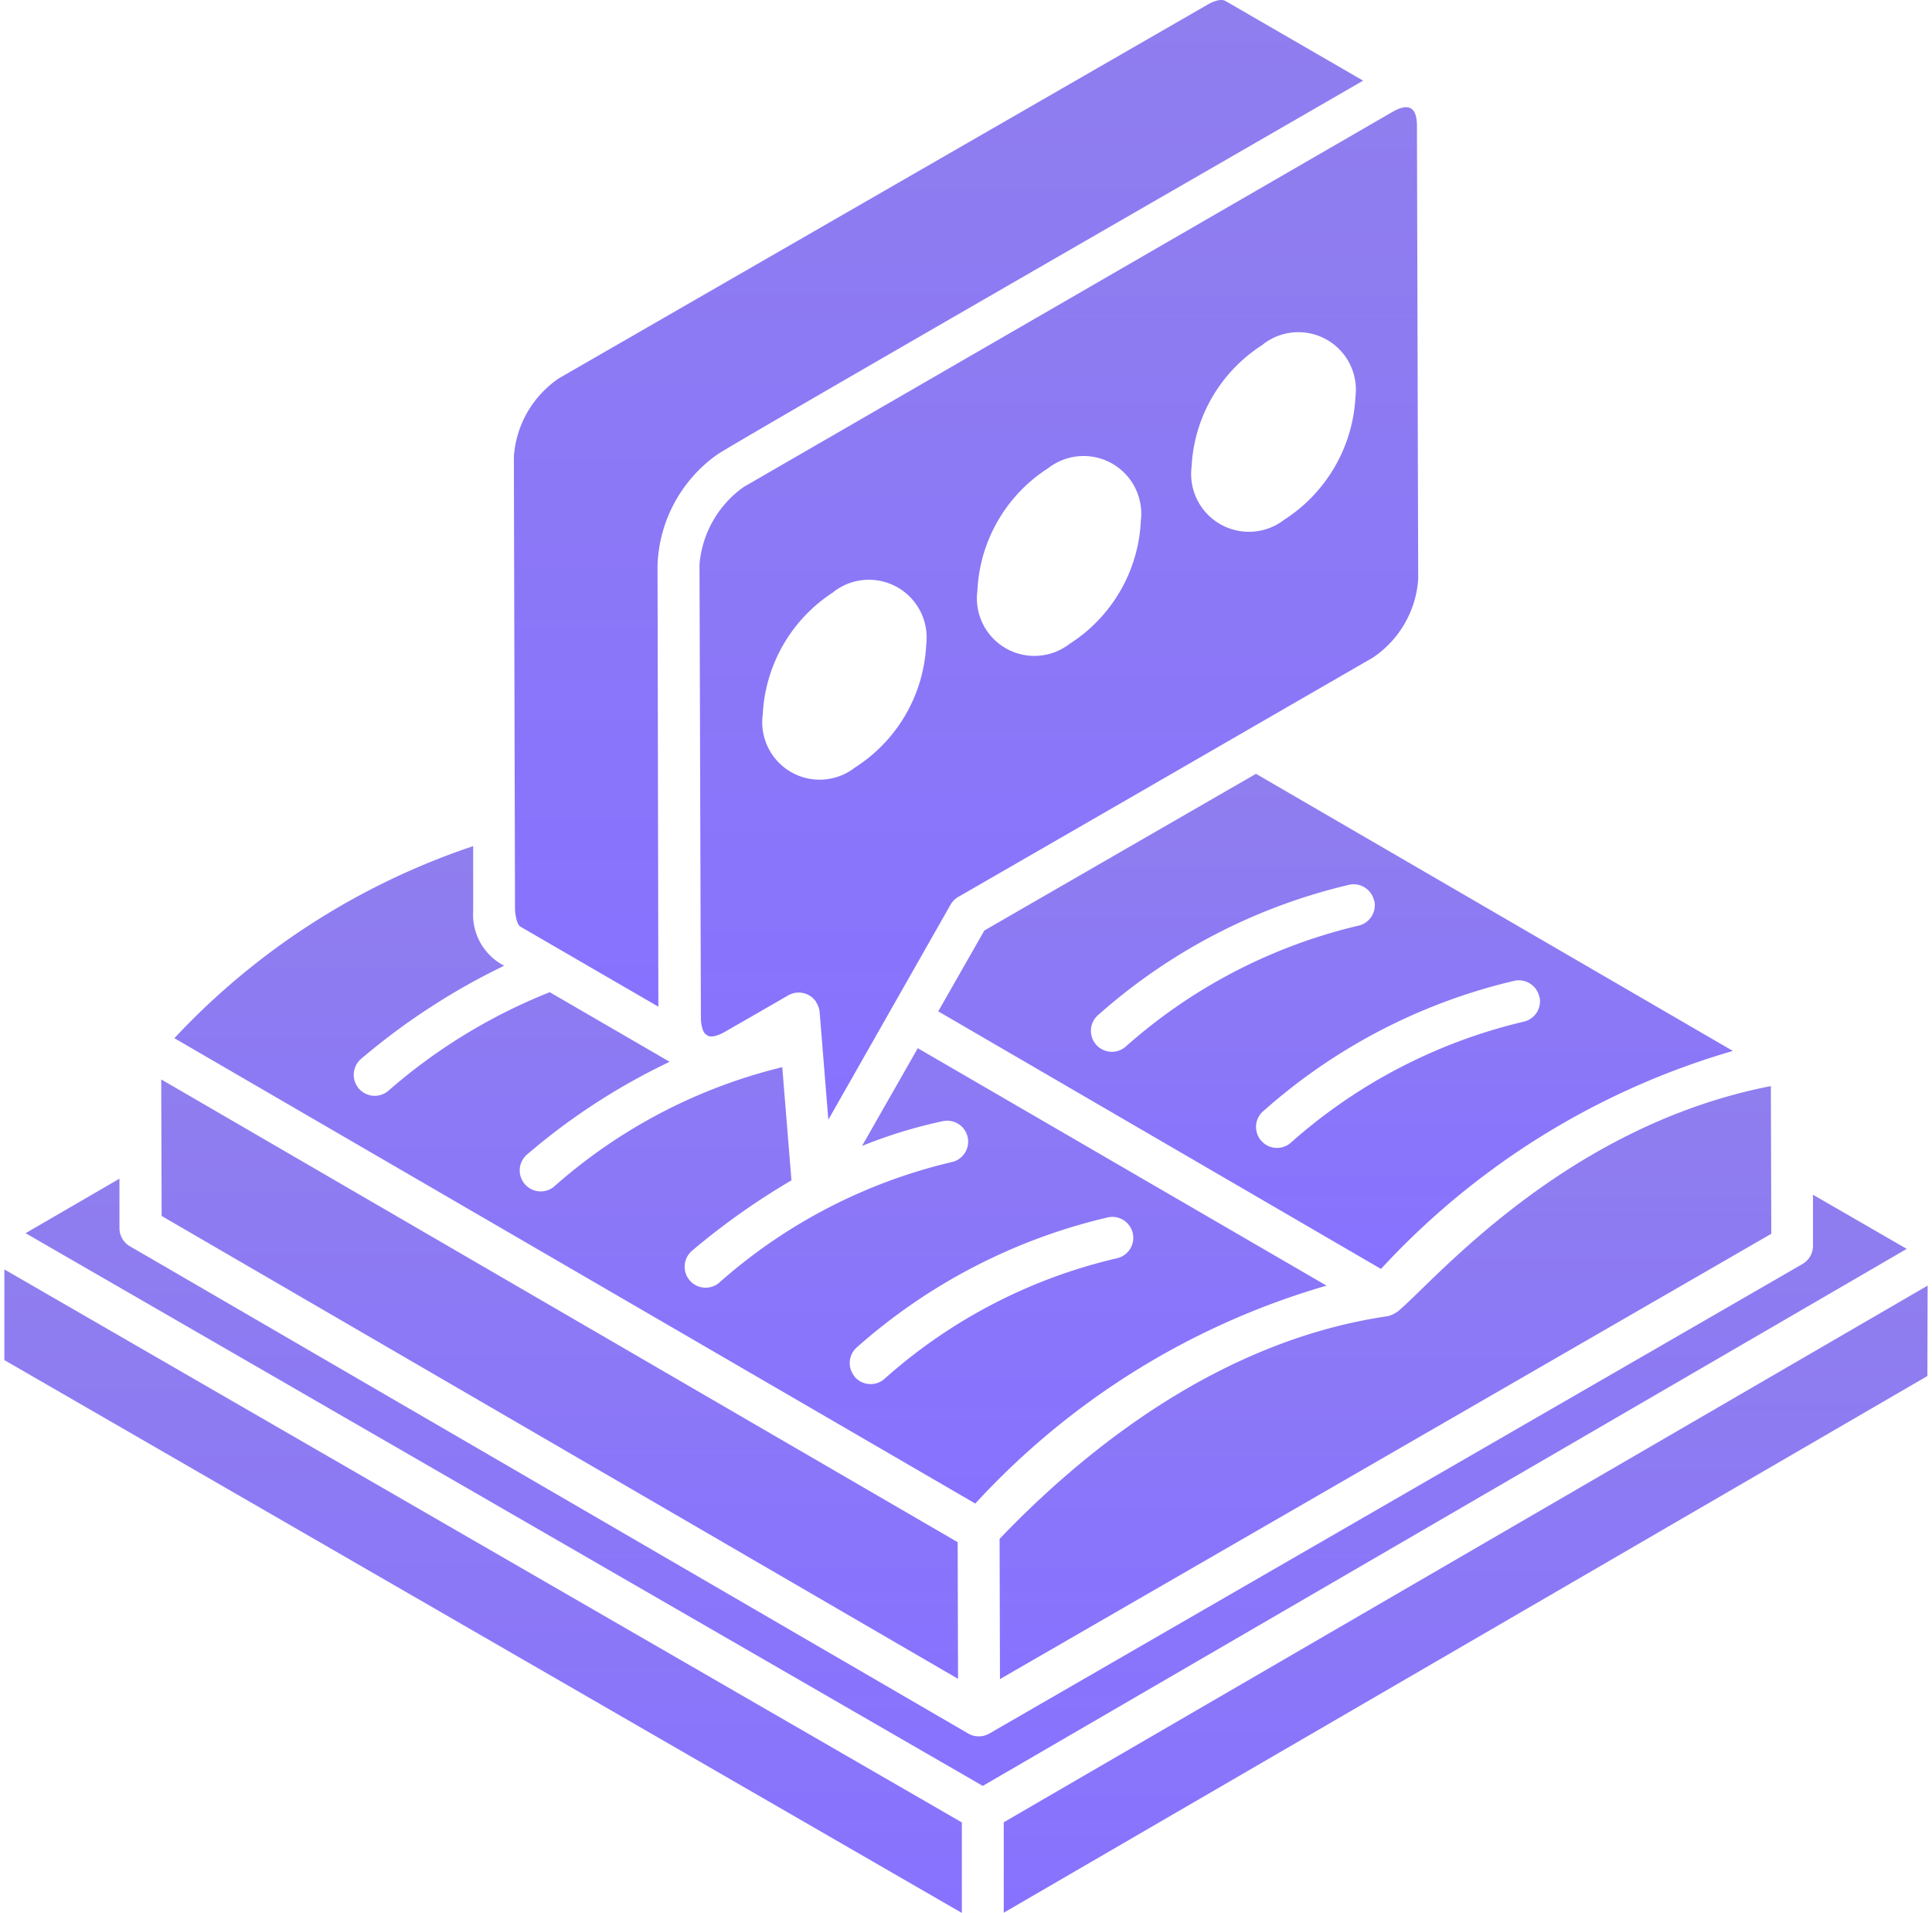
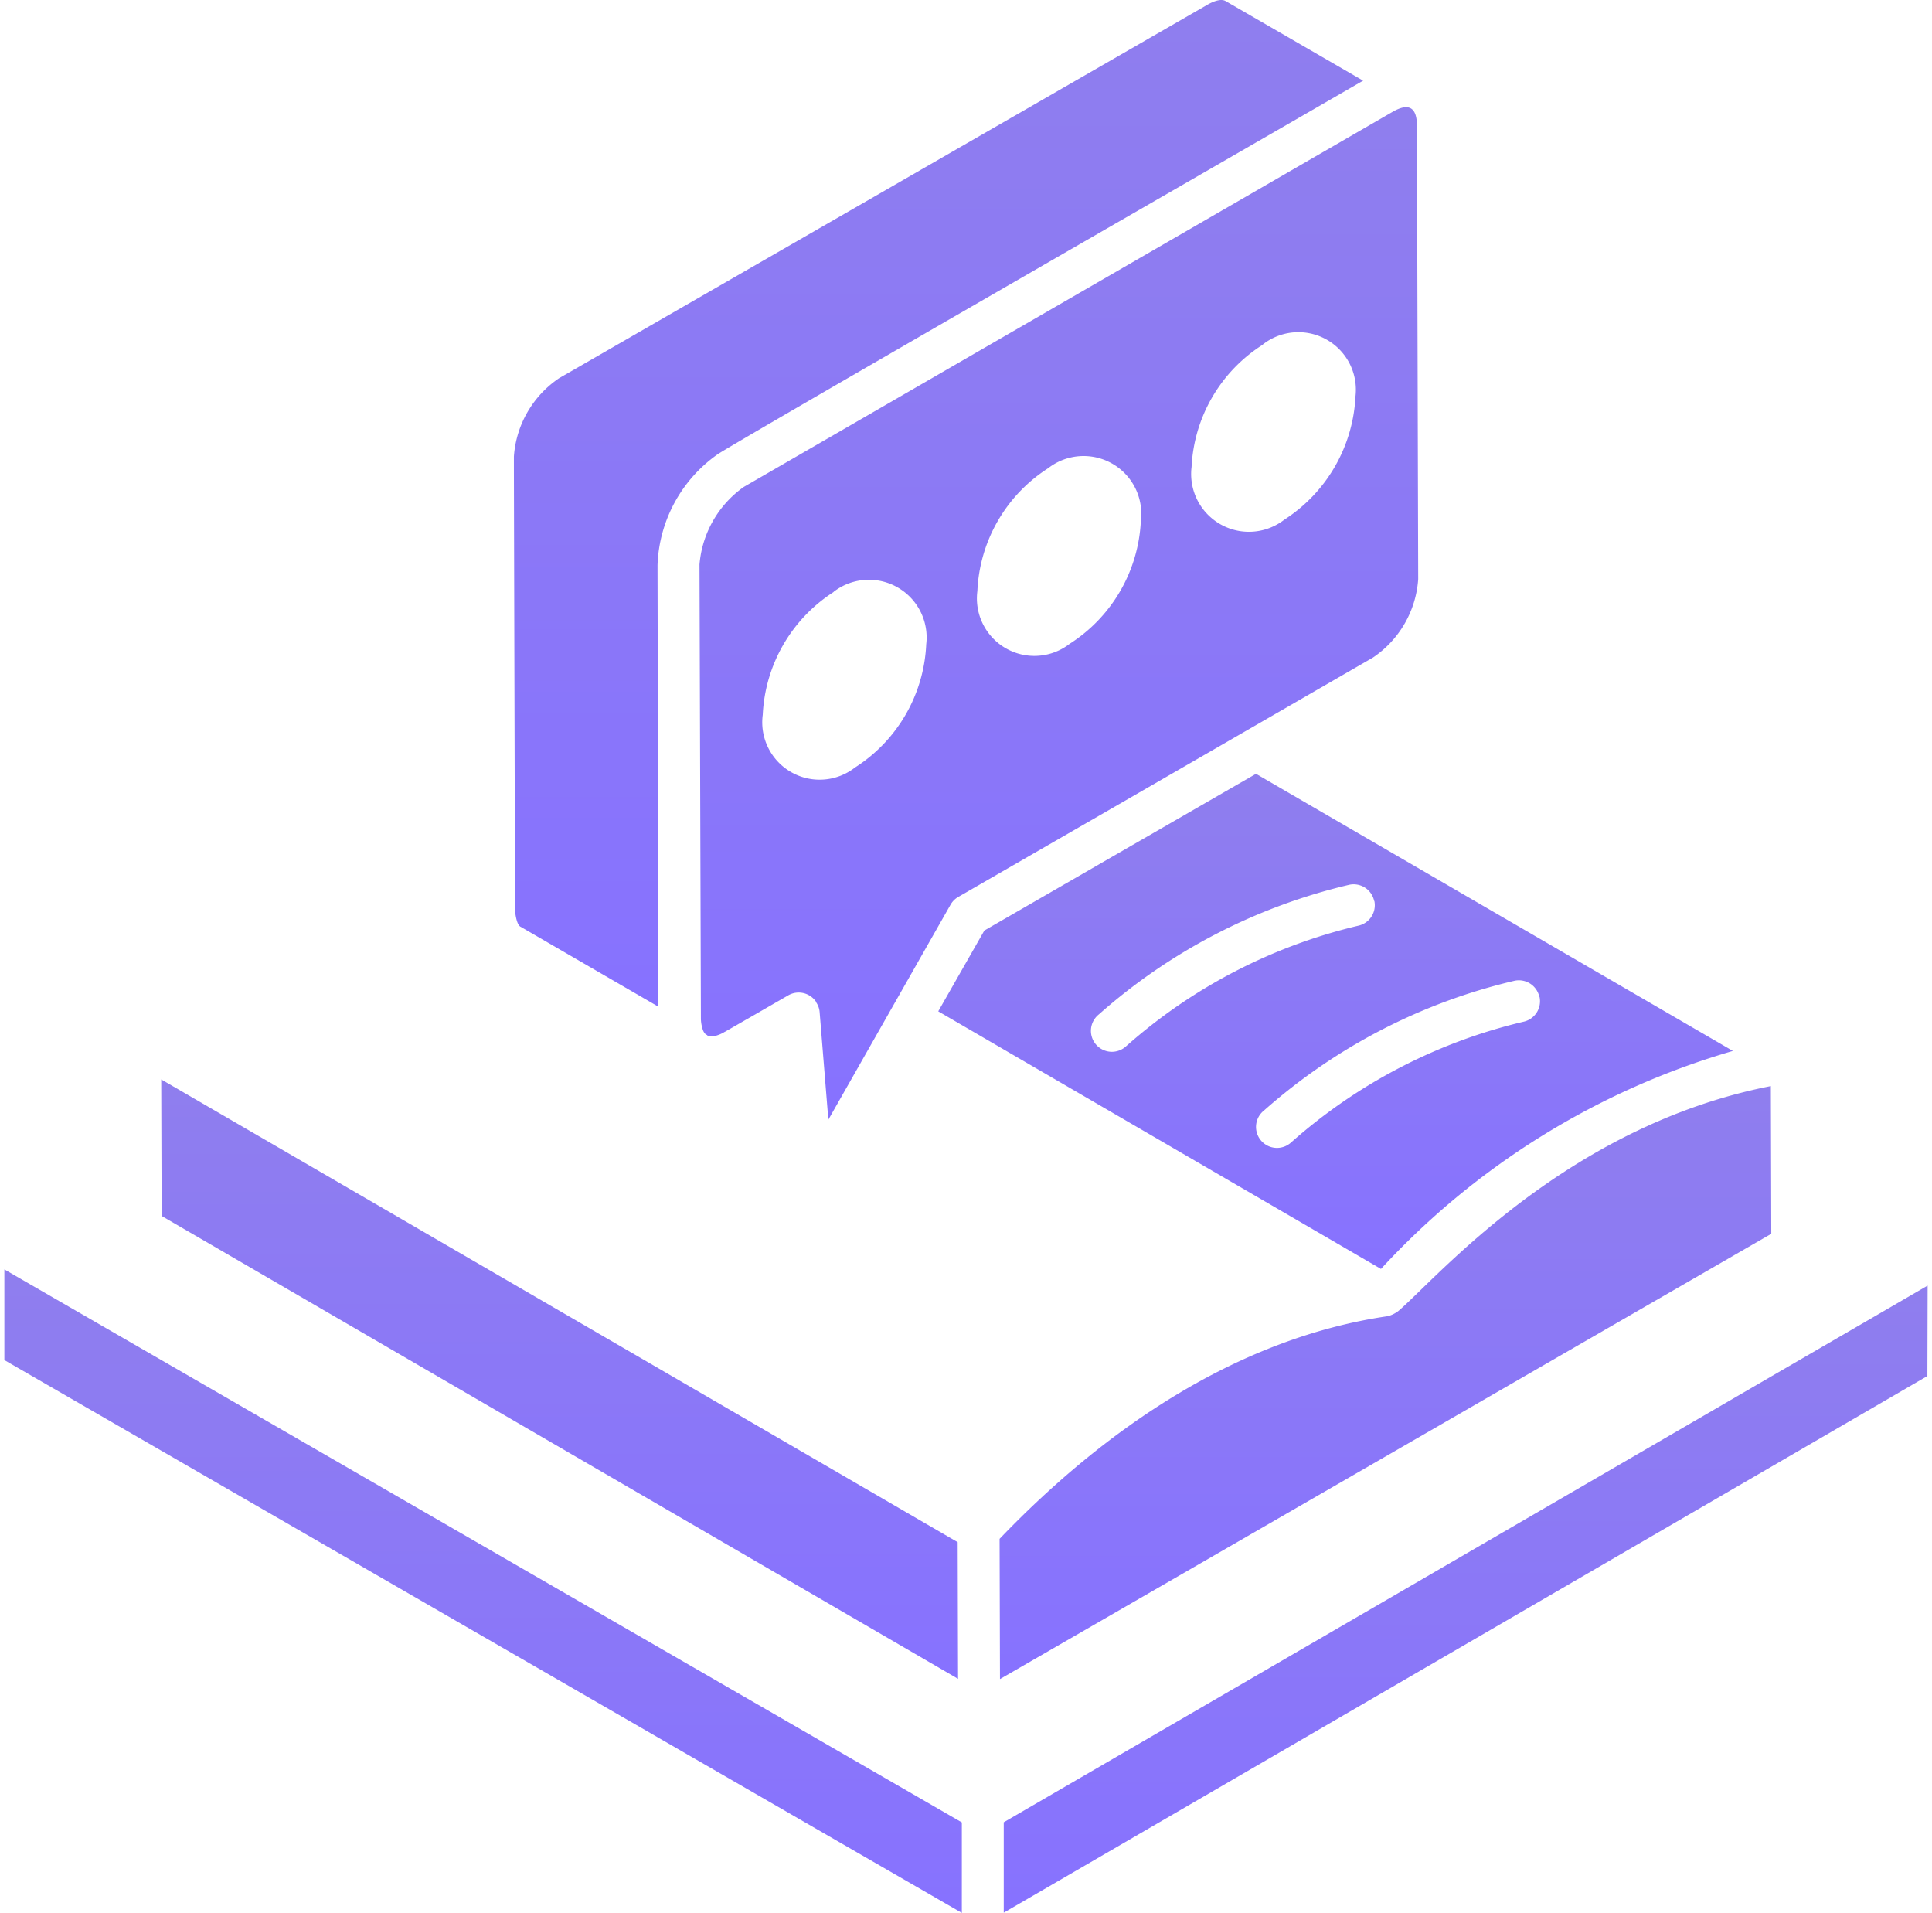
<svg xmlns="http://www.w3.org/2000/svg" width="101" height="100" fill="none">
-   <path d="M36.568 29.506l.073 23.691v.075c.007.194.043.386.107.57a.58.58 0 00.142.219l.064.035c.02.011.03.033.05.046a.579.579 0 00.261.026c.026 0 .05 0 .077-.01a1.77 1.77 0 00.537-.22l.032-.015 1.504-.864 1.79-1.032a1.095 1.095 0 011.466.35c0 .012 0 .03.013.04.09.141.146.301.163.467l.457 5.64L49.69 47.29c.096-.17.236-.312.406-.41l8.176-4.714 13.501-7.795a5.38 5.38 0 002.367-4.1l-.066-23.689c0-.916-.375-1.26-1.293-.725-.239.14-33.673 19.466-33.899 19.595a5.52 5.52 0 00-2.314 4.054zm29.45-11.5a3.006 3.006 0 014.843 2.717 8.125 8.125 0 01-3.725 6.443 3.02 3.02 0 01-4.843-2.761 8.025 8.025 0 013.725-6.39v-.01zm-11.22 6.464a3.015 3.015 0 014.843 2.74 8.07 8.07 0 01-3.725 6.443 3.005 3.005 0 01-4.821-2.762 8.04 8.04 0 013.703-6.42zm-11.22 6.465a3.017 3.017 0 014.843 2.74 8.069 8.069 0 01-3.725 6.442 3 3 0 01-4.821-2.761 8.072 8.072 0 013.703-6.412v-.009z" fill="url(#paint0_linear_13_31)" />
+   <path d="M36.568 29.506l.073 23.691v.075c.007.194.043.386.107.57a.58.58 0 00.142.219l.064.035c.02.011.03.033.05.046a.579.579 0 00.261.026c.026 0 .05 0 .077-.01a1.77 1.77 0 00.537-.22l.032-.015 1.504-.864 1.79-1.032a1.095 1.095 0 011.466.35c0 .012 0 .03.013.04.09.141.146.301.163.467l.457 5.64L49.69 47.29c.096-.17.236-.312.406-.41l8.176-4.714 13.501-7.795a5.38 5.38 0 002.367-4.1l-.066-23.689c0-.916-.375-1.26-1.293-.725-.239.14-33.673 19.466-33.899 19.595a5.52 5.52 0 00-2.314 4.054zm29.45-11.5a3.006 3.006 0 014.843 2.717 8.125 8.125 0 01-3.725 6.443 3.02 3.02 0 01-4.843-2.761 8.025 8.025 0 013.725-6.39v-.01zm-11.22 6.464a3.015 3.015 0 014.843 2.74 8.07 8.07 0 01-3.725 6.443 3.005 3.005 0 01-4.821-2.762 8.04 8.04 0 013.703-6.42zm-11.22 6.465a3.017 3.017 0 014.843 2.74 8.069 8.069 0 01-3.725 6.442 3 3 0 01-4.821-2.761 8.072 8.072 0 013.703-6.412z" fill="url(#paint0_linear_13_31)" />
  <path d="M72.558 68.794c-7.876 1.144-14.819 5.917-20.302 11.64l.02 7.33 40.322-23.276-.022-7.72c-10.738 2.096-17.511 10.093-19.477 11.76a1.586 1.586 0 01-.541.266z" fill="url(#paint1_linear_13_31)" />
  <path d="M57.474 45.166l-6.015 3.471-2.41 4.225 23.145 13.464A40.272 40.272 0 0190.59 54.931L65.659 40.446l-8.185 4.72zm23.01 6.943a1.095 1.095 0 01-.846 1.297 28.005 28.005 0 00-12.143 6.309 1.096 1.096 0 11-1.409-1.677A30.1 30.1 0 0179.19 51.26a1.096 1.096 0 011.284.849h.01zm-8.636-5.019a1.096 1.096 0 01-.849 1.297 28.005 28.005 0 00-12.142 6.31 1.096 1.096 0 11-1.41-1.677 30.11 30.11 0 0113.103-6.778 1.096 1.096 0 011.287.848h.01z" fill="url(#paint2_linear_13_31)" />
  <path d="M26.865 23.977v.156c0 1.059.015 5.814.059 23.43.013.22.087.77.289.877l7.205 4.179c-.032-17.34-.041-21.892-.044-22.86v-.22a7.396 7.396 0 013.139-5.792c1.095-.73 26.8-15.508 33.747-19.532L64.066.052c-.278-.158-.76.085-.953.199L29.227 19.768a5.39 5.39 0 00-2.362 4.095v.114z" fill="url(#paint3_linear_13_31)" />
  <path d="M50.085 87.752c0 .47-.02-6.919-.02-7.144L8.428 56.42c0-.392.018 5.917.022 7.137l41.635 24.194z" fill="url(#paint4_linear_13_31)" />
  <path d="M.228 71.09l50.054 28.896v-4.731L.228 66.351v4.74z" fill="url(#paint5_linear_13_31)" />
-   <path d="M69.347 67.198L47.98 54.788l-2.915 5.109a25.207 25.207 0 014.206-1.291 1.095 1.095 0 11.449 2.143 27.99 27.99 0 00-12.14 6.311 1.096 1.096 0 01-1.41-1.678 37.004 37.004 0 015.205-3.686l-.48-5.917a27.974 27.974 0 00-11.954 6.263 1.097 1.097 0 01-1.41-1.679 33.542 33.542 0 017.478-4.864l-6.27-3.638a29.202 29.202 0 00-8.448 5.163 1.097 1.097 0 01-1.402-1.688 34.977 34.977 0 017.466-4.858l-.195-.112a3 3 0 01-1.424-2.728v-3.412a37.77 37.77 0 00-15.62 10.039l41.87 24.324A40.017 40.017 0 0169.346 67.2zm-24.673 4.747a1.096 1.096 0 01.134-1.534 30.1 30.1 0 0113.1-6.778 1.095 1.095 0 11.45 2.143 27.623 27.623 0 00-12.141 6.314 1.096 1.096 0 01-1.55-.145h.007z" fill="url(#paint6_linear_13_31)" />
-   <path d="M94.778 62.448v2.669a1.097 1.097 0 01-.547.95L51.717 90.612a1.096 1.096 0 01-1.095 0L27.654 77.264 6.79 65.14a1.095 1.095 0 01-.545-.947v-2.586l-4.907 2.85 50.039 28.89 48.303-28.07-4.903-2.83z" fill="url(#paint7_linear_13_31)" />
  <path d="M52.473 95.248v4.727l48.286-28.052.013-4.727-48.299 28.052z" fill="url(#paint8_linear_13_31)" />
  <defs>
    <linearGradient id="paint0_linear_13_31" x1="55.354" y1="5.603" x2="55.354" y2="58.525" gradientUnits="userSpaceOnUse">
      <stop stop-color="#8F7EEE" />
      <stop offset="1" stop-color="#8772FF" />
    </linearGradient>
    <linearGradient id="paint1_linear_13_31" x1="72.427" y1="56.767" x2="72.427" y2="87.765" gradientUnits="userSpaceOnUse">
      <stop stop-color="#8F7EEE" />
      <stop offset="1" stop-color="#8772FF" />
    </linearGradient>
    <linearGradient id="paint2_linear_13_31" x1="69.819" y1="40.446" x2="69.819" y2="66.326" gradientUnits="userSpaceOnUse">
      <stop stop-color="#8F7EEE" />
      <stop offset="1" stop-color="#8772FF" />
    </linearGradient>
    <linearGradient id="paint3_linear_13_31" x1="49.062" y1="0" x2="49.062" y2="52.619" gradientUnits="userSpaceOnUse">
      <stop stop-color="#8F7EEE" />
      <stop offset="1" stop-color="#8772FF" />
    </linearGradient>
    <linearGradient id="paint4_linear_13_31" x1="29.256" y1="56.404" x2="29.256" y2="87.773" gradientUnits="userSpaceOnUse">
      <stop stop-color="#8F7EEE" />
      <stop offset="1" stop-color="#8772FF" />
    </linearGradient>
    <linearGradient id="paint5_linear_13_31" x1="25.255" y1="66.35" x2="25.255" y2="100" gradientUnits="userSpaceOnUse">
      <stop stop-color="#8F7EEE" />
      <stop offset="1" stop-color="#8772FF" />
    </linearGradient>
    <linearGradient id="paint6_linear_13_31" x1="39.232" y1="44.226" x2="39.232" y2="78.589" gradientUnits="userSpaceOnUse">
      <stop stop-color="#8F7EEE" />
      <stop offset="1" stop-color="#8772FF" />
    </linearGradient>
    <linearGradient id="paint7_linear_13_31" x1="50.51" y1="61.608" x2="50.51" y2="93.349" gradientUnits="userSpaceOnUse">
      <stop stop-color="#8F7EEE" />
      <stop offset="1" stop-color="#8772FF" />
    </linearGradient>
    <linearGradient id="paint8_linear_13_31" x1="76.623" y1="67.196" x2="76.623" y2="99.975" gradientUnits="userSpaceOnUse">
      <stop stop-color="#8F7EEE" />
      <stop offset="1" stop-color="#8772FF" />
    </linearGradient>
  </defs>
</svg>